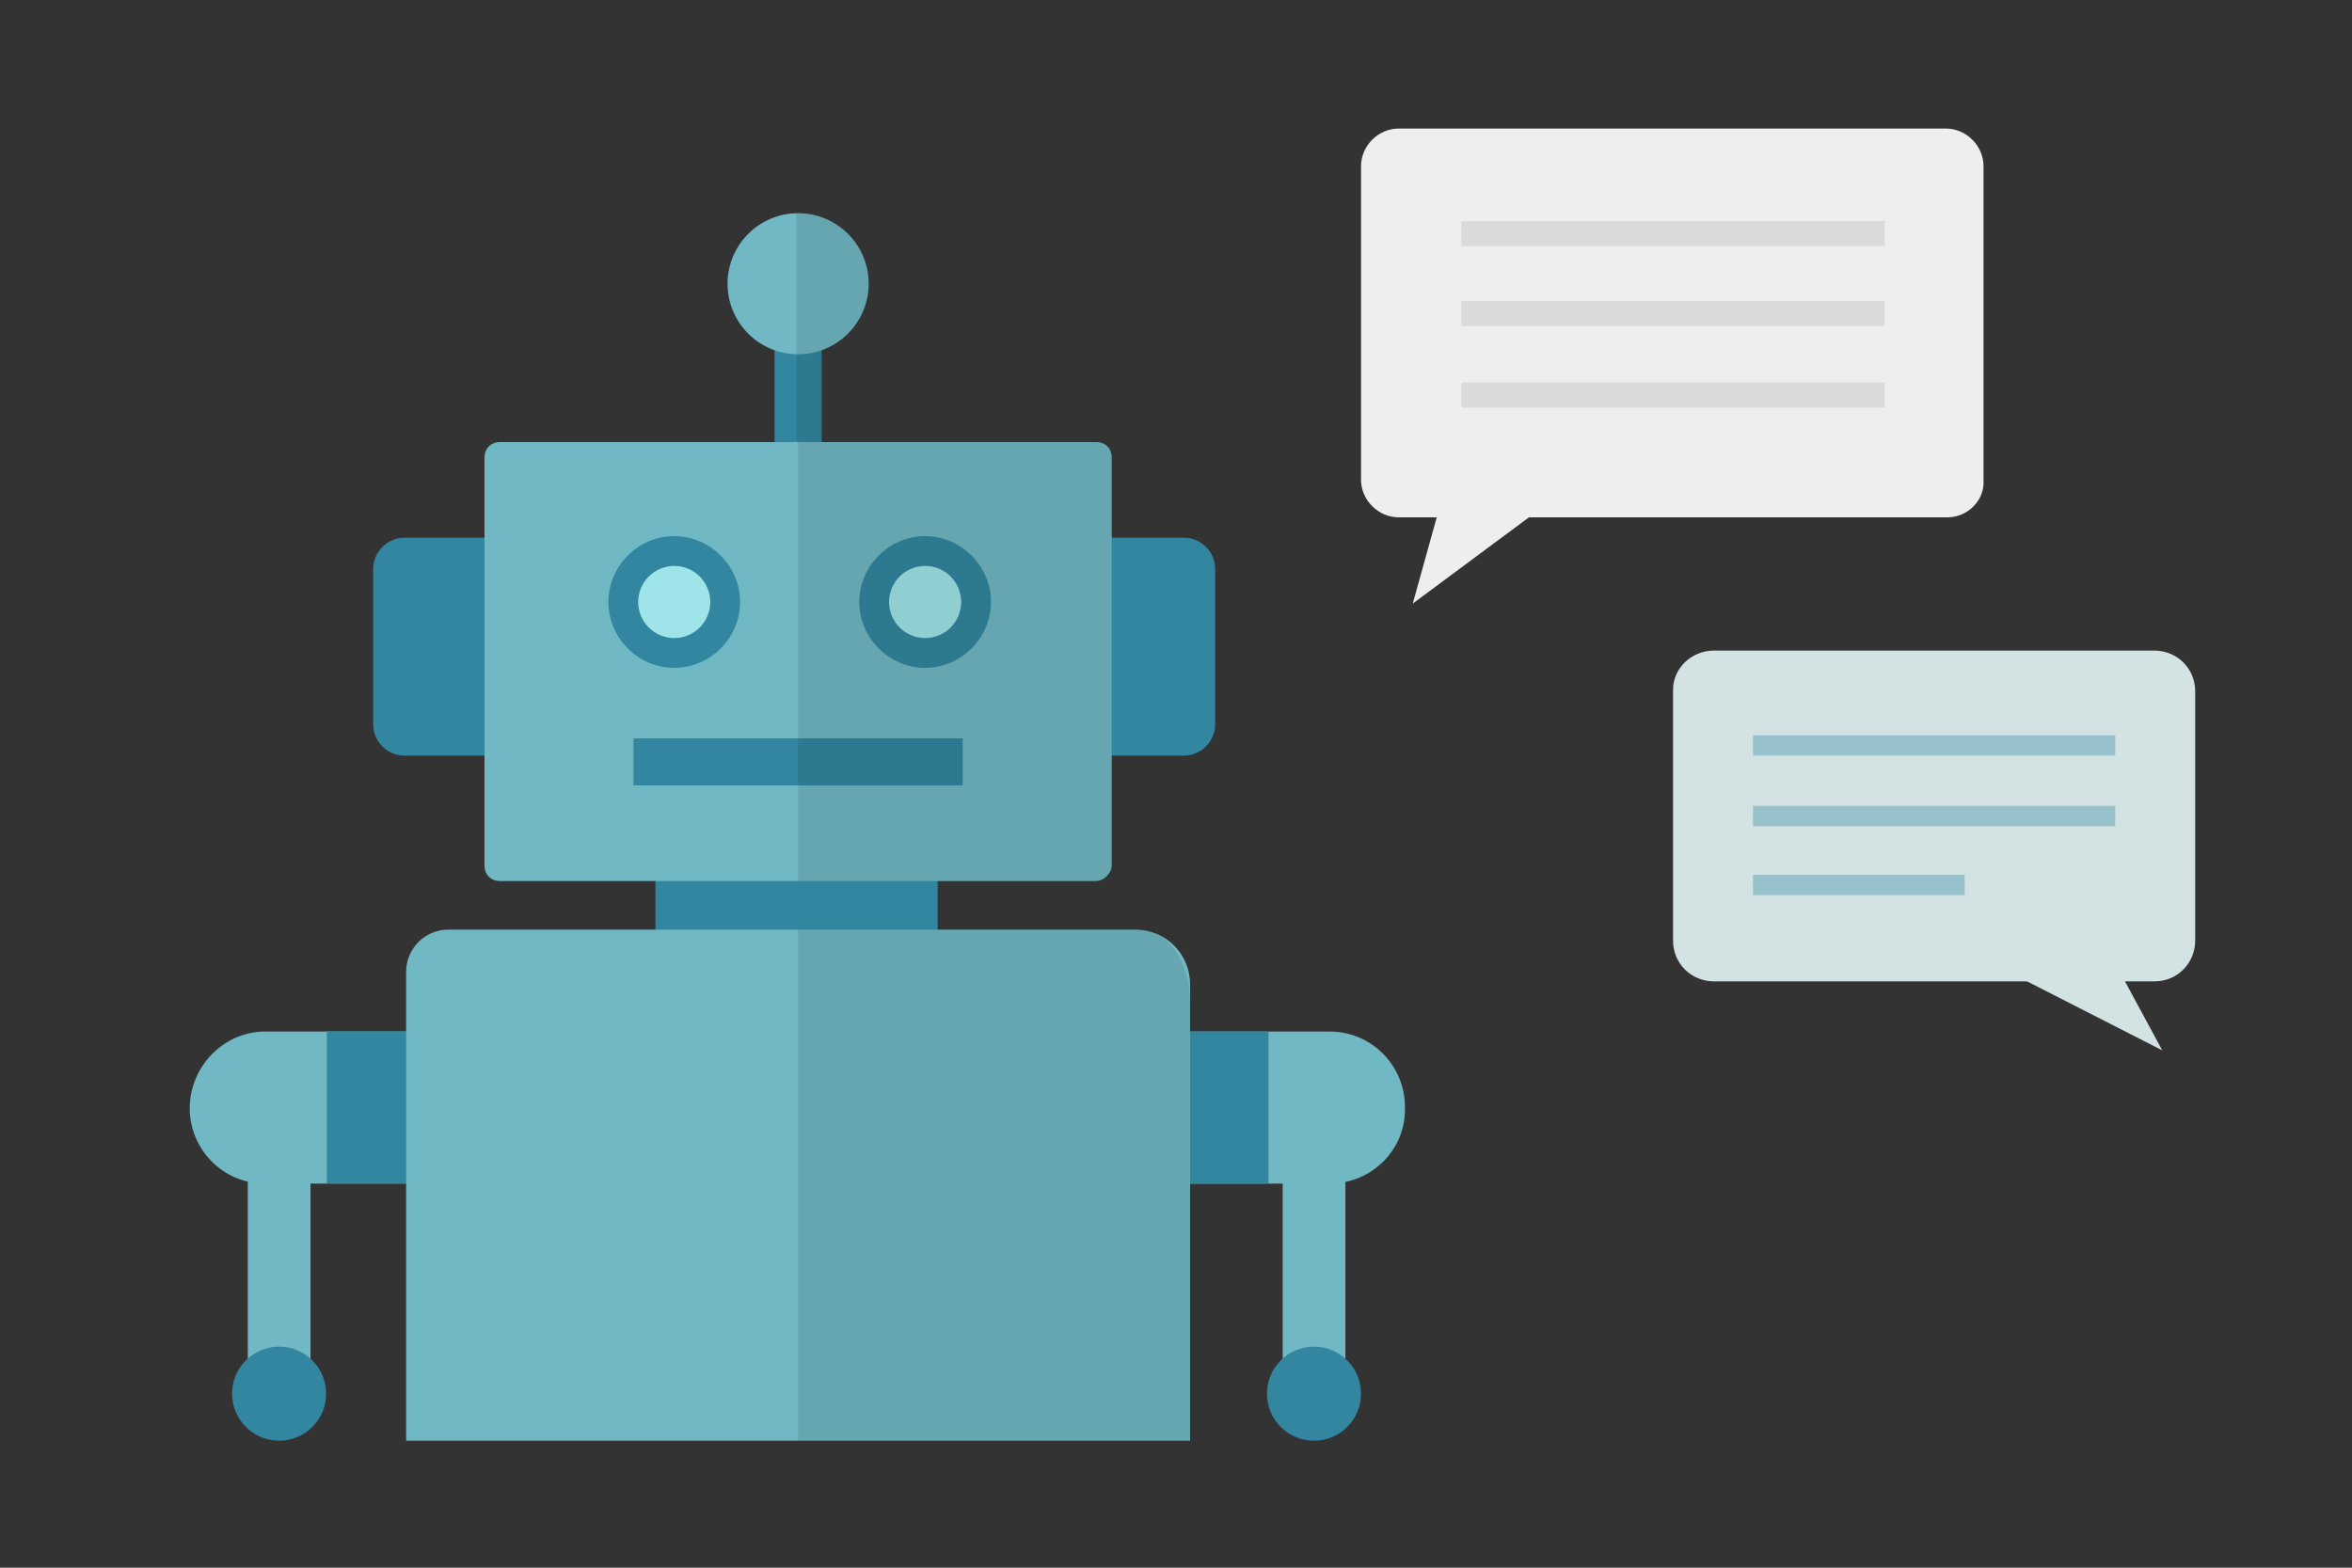
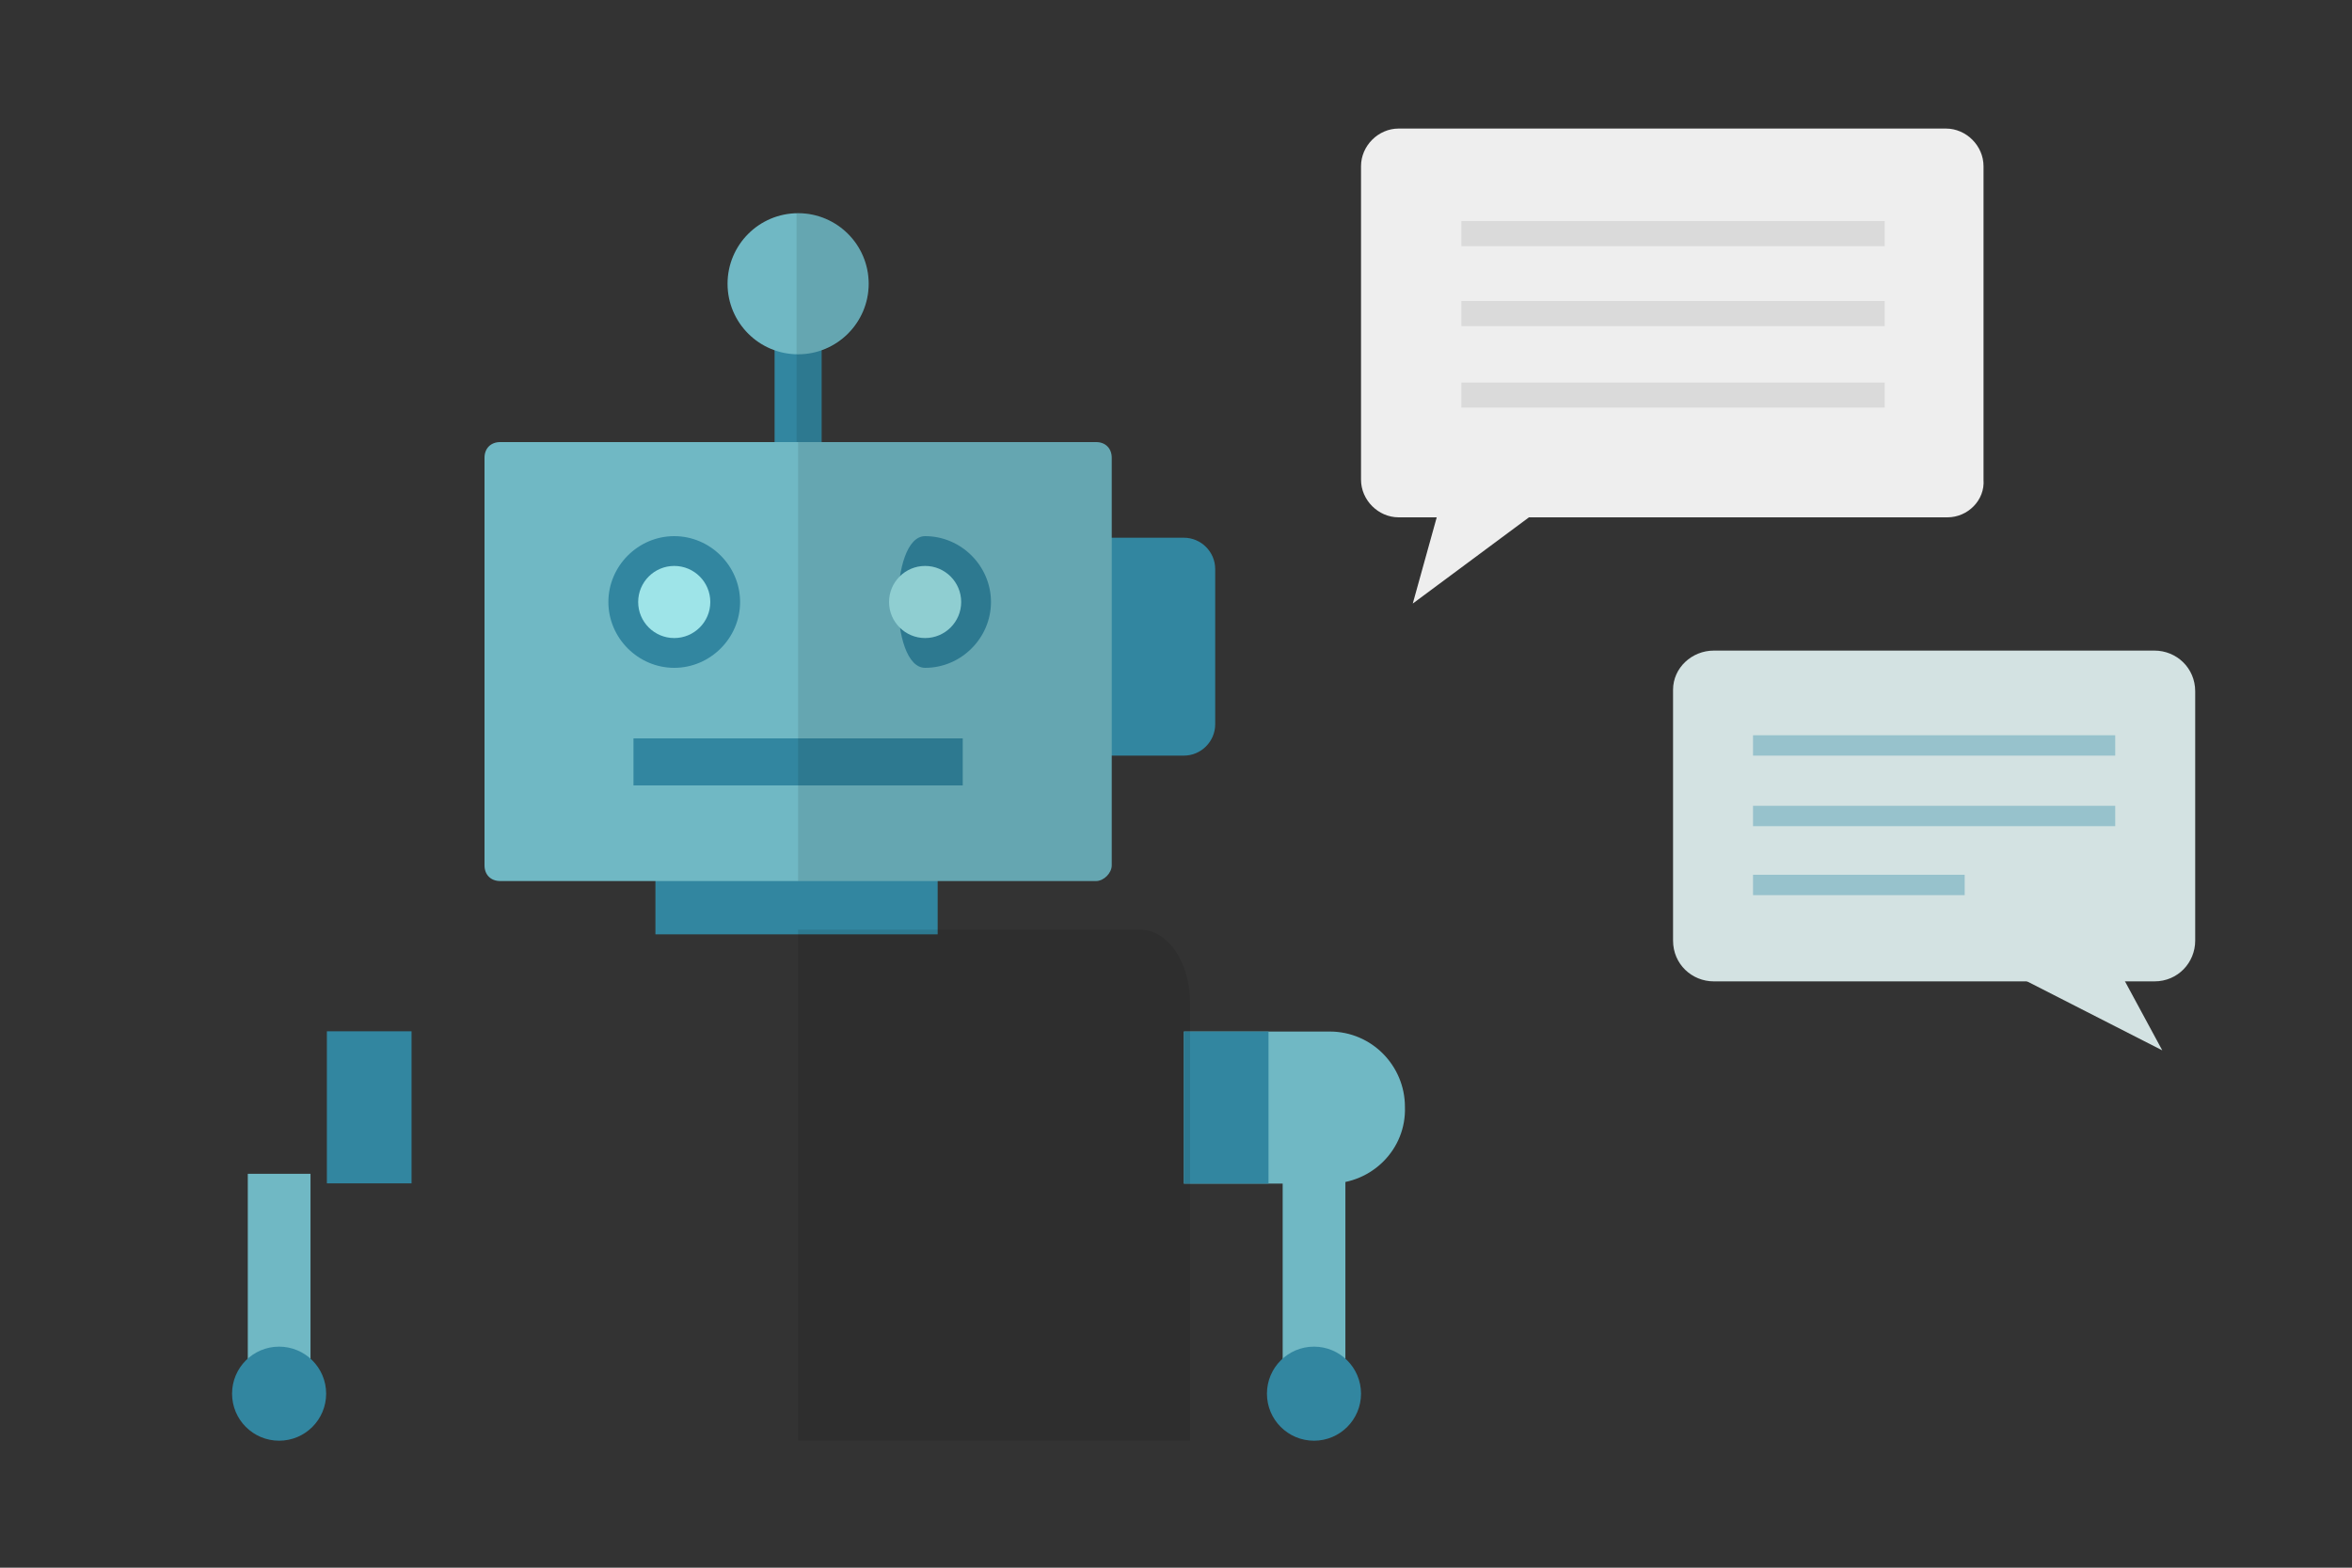
<svg xmlns="http://www.w3.org/2000/svg" xmlns:xlink="http://www.w3.org/1999/xlink" version="1.1" x="0px" y="0px" width="150px" height="100px" viewBox="0 0 150 100" style="enable-background:new 0 0 150 100;" xml:space="preserve">
  <rect x="0" y="0" width="150" height="100" fill="#333333" stroke="none" />
  <style type="text/css">
	.st0{fill-rule:evenodd;clip-rule:evenodd;fill:#E3E5E8;}
	.st1{fill:#FBF68F;}
	.st2{fill:none;}
	.st3{fill:#E0D982;}
	.st4{fill:#FBE34D;}
	.st5{fill:#E0C646;}
	.st6{fill:#C18733;}
	.st7{fill:#8E6126;}
	.st8{fill:#FFFFFF;}
	.st9{fill:#FEBBBB;}
	.st10{fill:#B1D2DD;}
	.st11{fill:#3286A0;}
	.st12{fill:#DDF0F2;}
	.st13{fill:#C9CACA;}
	.st14{fill:none;stroke:#ADADAD;stroke-miterlimit:10;}
	.st15{fill:none;stroke:#ADADAD;stroke-miterlimit:10;stroke-dasharray:4,5;}
	.st16{fill:none;stroke:#75B767;stroke-width:3.2;stroke-miterlimit:10;}
	.st17{fill:none;stroke:#75B767;stroke-width:3.2;stroke-linecap:round;stroke-linejoin:round;stroke-miterlimit:10;}
	.st18{fill:#EADEBF;}
	.st19{fill:#4EA97D;}
	.st20{fill:#E3D7B6;}
	.st21{fill:#4D937A;}
	.st22{fill:#4CA27A;}
	.st23{fill:#03040A;}
	.st24{fill:#666767;}
	.st25{fill:#898989;}
	.st26{fill:#AEADAD;}
	.st27{fill:#C0BFBF;}
	.st28{fill:#DBDADA;}
	.st29{fill:#E5E5E5;}
	.st30{fill:#EFEEEE;}
	.st31{fill:#F5F5F5;}
	.st32{fill:#005597;}
	.st33{fill:#318EC0;}
	.st34{fill:#C0E0F6;}
	.st35{fill:#D0DFED;}
	.st36{fill:#EAF2FB;}
	.st37{fill:#E3E5E8;}
	.st38{fill:#F1F2F4;}
	.st39{fill:#768D9F;}
	.st40{fill:#EEAA4C;}
	.st41{fill:#F3F083;}
	.st42{fill:#75B767;}
	.st43{fill:#81C7A0;}
	.st44{fill:#F4DC26;}
	.st45{fill:#AFD05A;}
	.st46{fill:#F5F9E8;}
	.st47{fill:#FAF7E6;}
	.st48{fill:#E72A24;}
	.st49{fill:#E95150;}
	.st50{fill:#DA5B56;}
	.st51{fill:#F5B7B8;}
	.st52{fill:#FDEDED;}
	.st53{fill:#E9F4E3;}
	.st54{fill:#DDE9D6;}
	.st55{fill:#FDF0D8;}
	.st56{fill:#EDE1CB;}
	.st57{fill:#E4D8C2;}
	.st58{fill:#040000;}
	.st59{fill:#333333;}
	.st60{fill:#70B8C4;}
	.st61{fill:#97C2CC;}
	.st62{fill:#63A3BA;}
	.st63{fill:#BACFDD;}
	.st64{fill:#FFDE55;}
	.st65{fill:#E8CC54;}
	.st66{fill:#C7DBEA;}
	.st67{fill-rule:evenodd;clip-rule:evenodd;fill:#D3E2E2;}
	.st68{fill-rule:evenodd;clip-rule:evenodd;fill:#97C2CC;}
	.st69{clip-path:url(#SVGID_2_);}
	.st70{fill:#FFE402;}
	.st71{fill:#EEEEEE;}
	.st72{fill:#F85051;}
	.st73{fill:#888888;}
	.st74{fill:#E1E1E1;}
	.st75{fill:none;stroke:#E1E1E1;stroke-miterlimit:10;}
	.st76{fill-rule:evenodd;clip-rule:evenodd;fill:#70B8C4;}
	.st77{clip-path:url(#SVGID_4_);fill:#C9AF41;}
	.st78{fill:#C4AB3F;}
	.st79{clip-path:url(#SVGID_6_);fill:#C9AF41;}
	.st80{clip-path:url(#SVGID_8_);fill:#C9AF41;}
	.st81{clip-path:url(#SVGID_10_);fill:#C9AF41;}
	.st82{clip-path:url(#SVGID_12_);fill:#C9AF41;}
	.st83{fill:#FBF77E;}
	.st84{clip-path:url(#SVGID_14_);fill:#E0C646;}
	.st85{clip-path:url(#SVGID_16_);fill:#8E6126;}
	.st86{fill:#E65D57;}
	.st87{fill:#D3E2E2;}
	.st88{fill-rule:evenodd;clip-rule:evenodd;fill:#DADADA;}
	.st89{fill:#9EE4E8;}
	.st90{display:none;}
	.st91{display:inline;fill:#3286A0;}
	.st92{display:inline;}
	.st93{opacity:0.1;clip-path:url(#SVGID_18_);}
	.st94{opacity:0.1;}
	.st95{opacity:0.1;clip-path:url(#SVGID_20_);}
	.st96{fill:#F85050;}
	.st97{fill:#2D96CD;}
	.st98{fill:#ADADAD;}
	.st99{fill:#44B9BC;}
	.st100{fill:#D8DBAB;}
	.st101{fill:#B8BFC1;}
	.st102{fill:#AFDCDD;}
	.st103{fill:none;stroke:#63A3BA;stroke-width:3.2;stroke-miterlimit:10;}
	.st104{fill:none;stroke:#63A3BA;stroke-width:3.2;stroke-linecap:round;stroke-miterlimit:10;}
	.st105{fill:#DADADA;}
	.st106{fill:#F4F4F4;}
	.st107{fill:#B9C3C9;}
	.st108{fill:#DDDDDD;}
	.st109{fill:#81D2A6;}
	.st110{fill:none;stroke:#FFFFFF;stroke-width:1.2;stroke-linecap:round;stroke-linejoin:round;stroke-miterlimit:10;}
	.st111{fill:#FF0000;}
	.st112{fill:#C2E4FE;}
	.st113{fill:none;stroke:#BDCCD4;stroke-width:1.5;stroke-miterlimit:10;}
	.st114{fill:#666666;}
	.st115{fill:none;stroke:#7890A4;stroke-width:2;stroke-linecap:round;stroke-linejoin:round;stroke-miterlimit:10;}
	.st116{fill:#50A6CC;}
	.st117{fill:#E87474;}
	.st118{fill:none;stroke:#BDCCD4;stroke-miterlimit:10;}
	
		.st119{fill:none;stroke:#7890A4;stroke-width:2;stroke-linecap:round;stroke-linejoin:round;stroke-miterlimit:10;stroke-dasharray:3,6;}
	.st120{fill:none;stroke:#BDCCD4;stroke-width:1.5;stroke-miterlimit:10;stroke-dasharray:5,3;}
	.st121{fill:#7890A4;}
	.st122{fill:none;stroke:#7890A4;stroke-width:2;stroke-miterlimit:10;}
	.st123{fill:none;stroke:#70B8C4;stroke-width:2;stroke-miterlimit:10;}
	.st124{fill:none;stroke:#2D96CD;stroke-width:2;stroke-miterlimit:10;}
	.st125{clip-path:url(#SVGID_22_);fill:#C9AF41;}
	.st126{clip-path:url(#SVGID_24_);fill:#C9AF41;}
	.st127{clip-path:url(#SVGID_26_);fill:#C9AF41;}
	.st128{clip-path:url(#SVGID_28_);fill:#C9AF41;}
	.st129{clip-path:url(#SVGID_30_);fill:#C9AF41;}
	.st130{clip-path:url(#SVGID_32_);fill:#C9AF41;}
	.st131{clip-path:url(#SVGID_34_);fill:#C9AF41;}
	.st132{clip-path:url(#SVGID_36_);fill:#C9AF41;}
	.st133{clip-path:url(#SVGID_38_);fill:#C9AF41;}
	.st134{clip-path:url(#SVGID_40_);fill:#C9AF41;}
	.st135{clip-path:url(#SVGID_42_);fill:#C9AF41;}
	.st136{clip-path:url(#SVGID_44_);fill:#C9AF41;}
	.st137{clip-path:url(#SVGID_46_);fill:#C9AF41;}
	.st138{clip-path:url(#SVGID_48_);fill:#C9AF41;}
	.st139{clip-path:url(#SVGID_50_);fill:#C9AF41;}
	.st140{fill:none;stroke:#2D96CD;stroke-width:3;stroke-linecap:round;stroke-linejoin:round;stroke-miterlimit:10;}
	.st141{fill:#F4CAAB;}
	.st142{fill:#EFF3F4;}
	.st143{fill:#F9D7BB;}
	.st144{fill:#514A44;}
	.st145{fill:#30849E;}
	.st146{fill:#318BAF;}
	.st147{fill:#216289;}
	.st148{fill:#4C95C8;}
	.st149{fill:#D2E2F0;}
	.st150{fill:#BFBFBF;}
	.st151{fill:#B6D957;}
	.st152{fill-rule:evenodd;clip-rule:evenodd;fill:#F26A46;}
	.st153{fill:none;stroke:#ADADAD;stroke-width:0.972;stroke-miterlimit:10;}
	.st154{fill:none;stroke:#ADADAD;stroke-width:0.972;stroke-miterlimit:10;stroke-dasharray:3.885,5.05;}
	.st155{fill:none;stroke:#ADADAD;stroke-width:0.972;stroke-miterlimit:10;stroke-dasharray:4.961,6.449;}
	.st156{fill:none;stroke:#7890A4;stroke-width:1.5;stroke-linecap:round;stroke-linejoin:round;stroke-miterlimit:10;}
	.st157{fill:none;stroke:#F85051;stroke-width:1.5;stroke-linecap:round;stroke-linejoin:round;stroke-miterlimit:10;}
	.st158{fill-rule:evenodd;clip-rule:evenodd;fill:#F85051;}
	.st159{fill:#727272;}
	.st160{fill-rule:evenodd;clip-rule:evenodd;fill:#FFAA03;}
	.st161{fill-rule:evenodd;clip-rule:evenodd;fill:#FFFFFF;}
	.st162{fill:#F26E40;}
	.st163{fill:#DCDDDD;}
	.st164{fill:#287284;}
	.st165{fill-rule:evenodd;clip-rule:evenodd;fill:#EFAA30;}
	.st166{fill-rule:evenodd;clip-rule:evenodd;fill:#B3E8F4;}
	.st167{fill-rule:evenodd;clip-rule:evenodd;fill:#E8F2F9;}
	.st168{fill:#B3E8F4;}
	.st169{fill-rule:evenodd;clip-rule:evenodd;fill:#4AAECC;}
	.st170{fill-rule:evenodd;clip-rule:evenodd;fill:#3286A0;}
	.st171{fill-rule:evenodd;clip-rule:evenodd;fill:#C7DBEA;}
	.st172{fill:none;stroke:#75B767;stroke-width:6;stroke-linecap:square;stroke-miterlimit:10;}
	.st173{fill:none;stroke:#6FB1BC;stroke-width:6;stroke-linecap:square;stroke-miterlimit:10;}
	.st174{fill-rule:evenodd;clip-rule:evenodd;fill:#6FB1BC;}
	.st175{fill-rule:evenodd;clip-rule:evenodd;fill:#75B767;}
	.st176{opacity:0.1;clip-path:url(#SVGID_52_);}
	.st177{opacity:0.1;clip-path:url(#SVGID_54_);}
	.st178{fill-rule:evenodd;clip-rule:evenodd;fill:#B8BFC1;}
	.st179{fill-rule:evenodd;clip-rule:evenodd;fill:#ED7962;}
	.st180{fill:#0058A1;}
	.st181{clip-path:url(#SVGID_56_);fill:url(#SVGID_57_);}
	.st182{fill-rule:evenodd;clip-rule:evenodd;fill:#81D2A6;}
	.st183{opacity:0.1;clip-path:url(#SVGID_61_);}
	.st184{fill:none;stroke:#F84F4F;stroke-width:4;stroke-linecap:round;stroke-linejoin:round;stroke-miterlimit:10;}
	.st185{clip-path:url(#SVGID_63_);fill:url(#SVGID_64_);}
	.st186{clip-path:url(#SVGID_66_);fill:#C9AF41;}
	.st187{clip-path:url(#SVGID_68_);fill:#C9AF41;}
	.st188{clip-path:url(#SVGID_70_);fill:#C9AF41;}
	.st189{clip-path:url(#SVGID_72_);fill:#C9AF41;}
	.st190{clip-path:url(#SVGID_74_);fill:#C9AF41;}
	.st191{clip-path:url(#SVGID_76_);fill:#C9AF41;}
	.st192{clip-path:url(#SVGID_78_);fill:#C9AF41;}
	.st193{clip-path:url(#SVGID_80_);fill:#E0C646;}
	.st194{clip-path:url(#SVGID_84_);fill:#C9AF41;}
	.st195{clip-path:url(#SVGID_86_);fill:#C9AF41;}
	.st196{clip-path:url(#SVGID_88_);fill:#C9AF41;}
	.st197{clip-path:url(#SVGID_90_);fill:#C9AF41;}
	.st198{clip-path:url(#SVGID_92_);fill:#C9AF41;}
	.st199{clip-path:url(#SVGID_94_);fill:#E0C646;}
	.st200{clip-path:url(#SVGID_98_);fill:#C9AF41;}
	.st201{clip-path:url(#SVGID_100_);fill:#C9AF41;}
	.st202{clip-path:url(#SVGID_102_);fill:#C9AF41;}
	.st203{clip-path:url(#SVGID_104_);fill:#C9AF41;}
	.st204{clip-path:url(#SVGID_106_);fill:#C9AF41;}
	.st205{clip-path:url(#SVGID_108_);fill:#E0C646;}
	.st206{fill-rule:evenodd;clip-rule:evenodd;fill:#78BF69;}
	.st207{fill:#78BF69;}
	.st208{fill:#F7AF4A;}
	.st209{fill:#9B7A31;}
	.st210{fill:#AD8732;}
	.st211{fill:#E6DAC3;}
	.st212{fill:#809933;}
	.st213{fill:#8CA835;}
	.st214{fill:#565656;}
	.st215{clip-path:url(#SVGID_112_);fill:#AEADAD;}
	.st216{clip-path:url(#SVGID_112_);fill:#FFFFFF;}
	.st217{clip-path:url(#SVGID_112_);fill:#666767;}
	.st218{clip-path:url(#SVGID_112_);}
	.st219{fill:none;stroke:#FFFFFF;stroke-width:5;stroke-miterlimit:10;}
	.st220{fill-rule:evenodd;clip-rule:evenodd;fill:#F5F5F5;}
	.st221{fill-rule:evenodd;clip-rule:evenodd;fill:#B3E0B5;}
	.st222{fill-rule:evenodd;clip-rule:evenodd;fill:#EFB686;}
	.st223{fill-rule:evenodd;clip-rule:evenodd;fill:#EAF2FB;}
	.st224{fill-rule:evenodd;clip-rule:evenodd;fill:none;stroke:#F5F5F5;stroke-miterlimit:10;}
	.st225{fill:none;stroke:#F5F5F5;stroke-miterlimit:10;}
	.st226{fill:none;stroke:#FFFFFF;stroke-miterlimit:10;}
	.st227{fill:#DCDCDC;}
	.st228{opacity:0.2;}
	.st229{fill:#FAFAFA;}
	.st230{clip-path:url(#SVGID_114_);fill:#C8C8C8;}
	.st231{fill:#E6E6E6;}
	.st232{fill:none;stroke:#6F93AA;stroke-width:0.497;stroke-linejoin:round;stroke-miterlimit:10;}
	.st233{fill-rule:evenodd;clip-rule:evenodd;fill:#2D96CD;}
	.st234{clip-path:url(#SVGID_116_);}
	.st235{fill:none;stroke:#E4F2F2;stroke-width:0.68;stroke-linecap:square;stroke-miterlimit:10;}
	.st236{fill:none;stroke:#E65D57;stroke-width:0.971;stroke-linecap:round;stroke-linejoin:round;stroke-miterlimit:10;}
	.st237{fill:#4094D4;}
	.st238{fill:#6DC6F0;}
	.st239{fill:#208FD3;}
	.st240{fill:#73D3F9;}
	.st241{fill:#E68854;}
	.st242{opacity:0.1;clip-path:url(#SVGID_118_);}
	.st243{fill-rule:evenodd;clip-rule:evenodd;fill:#BACFDD;}
	.st244{clip-path:url(#SVGID_120_);fill:#AEADAD;}
	.st245{clip-path:url(#SVGID_120_);fill:#FFFFFF;}
	.st246{clip-path:url(#SVGID_120_);fill:#666767;}
	.st247{clip-path:url(#SVGID_120_);}
	.st248{fill:none;stroke:#FFFFFF;stroke-width:3.451;stroke-miterlimit:10;}
	.st249{fill:#FBDEA8;}
	.st250{fill:#E5C99C;}
	.st251{fill:#EDEDED;}
	.st252{fill:#008AD0;}
	.st253{fill:#0058A2;}
	.st254{clip-path:url(#SVGID_122_);fill:#C9AF41;}
	.st255{clip-path:url(#SVGID_124_);fill:#C9AF41;}
	.st256{clip-path:url(#SVGID_126_);fill:#C9AF41;}
	.st257{clip-path:url(#SVGID_128_);fill:#C9AF41;}
	.st258{clip-path:url(#SVGID_130_);fill:#C9AF41;}
	.st259{clip-path:url(#SVGID_132_);fill:#E0C646;}
	.st260{clip-path:url(#SVGID_134_);fill:#8E6126;}
	.st261{clip-path:url(#SVGID_136_);fill:#C9AF41;}
	.st262{clip-path:url(#SVGID_138_);fill:#C9AF41;}
	.st263{clip-path:url(#SVGID_140_);fill:#C9AF41;}
	.st264{clip-path:url(#SVGID_142_);fill:#C9AF41;}
	.st265{clip-path:url(#SVGID_144_);fill:#C9AF41;}
	.st266{clip-path:url(#SVGID_146_);fill:#E0C646;}
	.st267{clip-path:url(#SVGID_148_);fill:#8E6126;}
	.st268{clip-path:url(#SVGID_150_);fill:#C9AF41;}
	.st269{clip-path:url(#SVGID_152_);fill:#C9AF41;}
	.st270{clip-path:url(#SVGID_154_);fill:#C9AF41;}
	.st271{clip-path:url(#SVGID_156_);fill:#C9AF41;}
	.st272{clip-path:url(#SVGID_158_);fill:#C9AF41;}
	.st273{clip-path:url(#SVGID_160_);fill:#E0C646;}
	.st274{clip-path:url(#SVGID_162_);fill:#8E6126;}
	.st275{clip-path:url(#SVGID_164_);fill:#C9AF41;}
	.st276{clip-path:url(#SVGID_166_);fill:#C9AF41;}
	.st277{clip-path:url(#SVGID_168_);fill:#C9AF41;}
	.st278{clip-path:url(#SVGID_170_);fill:#C9AF41;}
	.st279{clip-path:url(#SVGID_172_);fill:#C9AF41;}
	.st280{clip-path:url(#SVGID_174_);fill:#C9AF41;}
	.st281{clip-path:url(#SVGID_176_);fill:#E0C646;}
	.st282{clip-path:url(#SVGID_178_);fill:#8E6126;}
	.st283{clip-path:url(#SVGID_180_);fill:#C9AF41;}
	.st284{clip-path:url(#SVGID_182_);fill:#C9AF41;}
	.st285{clip-path:url(#SVGID_184_);fill:#C9AF41;}
	.st286{clip-path:url(#SVGID_186_);fill:#C9AF41;}
	.st287{clip-path:url(#SVGID_188_);fill:#C9AF41;}
	.st288{clip-path:url(#SVGID_190_);fill:#E0C646;}
	.st289{clip-path:url(#SVGID_192_);fill:#8E6126;}
	.st290{clip-path:url(#SVGID_194_);fill:#C9AF41;}
	.st291{clip-path:url(#SVGID_196_);fill:#C9AF41;}
	.st292{clip-path:url(#SVGID_198_);fill:#C9AF41;}
	.st293{clip-path:url(#SVGID_200_);fill:#C9AF41;}
	.st294{clip-path:url(#SVGID_202_);fill:#C9AF41;}
	.st295{clip-path:url(#SVGID_204_);fill:#E0C646;}
	.st296{clip-path:url(#SVGID_206_);fill:#8E6126;}
	.st297{fill:#9ACCCC;}
	.st298{fill:#CC3A3A;}
	.st299{fill:#EABD24;}
	.st300{fill:#357C51;}
	.st301{fill:#2856A0;}
	.st302{fill:#006600;}
	.st303{fill-rule:evenodd;clip-rule:evenodd;fill:#FFDE8D;}
	.st304{fill:#D6BF92;}
	.st305{fill:none;stroke:#E4F2F2;stroke-width:0.588;stroke-linecap:square;stroke-miterlimit:10;}
	.st306{fill:none;stroke:#E65D57;stroke-width:0.841;stroke-linecap:round;stroke-linejoin:round;stroke-miterlimit:10;}
	.st307{fill-rule:evenodd;clip-rule:evenodd;fill:#D2E2F0;}
	.st308{opacity:0.1;clip-path:url(#SVGID_208_);}
	.st309{opacity:0.1;clip-path:url(#SVGID_210_);}
	.st310{fill:none;stroke:#E65D57;stroke-width:0.4;stroke-linecap:round;stroke-linejoin:round;stroke-miterlimit:10;}
	.st311{fill:#6B818E;}
	.st312{opacity:0.2;fill-rule:evenodd;clip-rule:evenodd;fill:#7890A4;}
	.st313{fill-rule:evenodd;clip-rule:evenodd;fill:none;}
</style>
  <g id="design">
    <g>
      <g>
        <path class="st87" d="M109.3,41.5h28.1c1.4,0,2.6,1.1,2.6,2.6V60c0,1.4-1.1,2.6-2.6,2.6h-28.1c-1.4,0-2.6-1.1-2.6-2.6V44     C106.7,42.6,107.9,41.5,109.3,41.5z" />
        <polygon class="st87" points="133.9,59.6 137.9,67 123.4,59.6    " />
        <g>
          <g>
            <path class="st68" d="M111.8,46.9v1.3h23.1v-1.3H111.8z M111.8,52.7h23.1v-1.3h-23.1V52.7z M111.8,57.1h13.5v-1.3h-13.5V57.1z" />
          </g>
        </g>
      </g>
      <g>
        <path class="st71" d="M124.2,33H89.2c-1.3,0-2.4-1.1-2.4-2.4v-20c0-1.3,1.1-2.4,2.4-2.4h34.9c1.3,0,2.4,1.1,2.4,2.4v20     C126.6,31.9,125.5,33,124.2,33z" />
        <polygon class="st71" points="92.1,31.3 90.1,38.5 99.8,31.3    " />
        <g>
          <g>
            <path class="st88" d="M93.2,14.1v1.6h27v-1.6H93.2z M93.2,20.8h27v-1.6h-27V20.8z M93.2,26h27v-1.6h-27V26z" />
          </g>
        </g>
      </g>
      <g>
        <g>
          <rect x="41.8" y="52.8" class="st11" width="18" height="6.8" />
          <rect x="83.8" y="68.2" transform="matrix(-1 -1.224647e-16 1.224647e-16 -1 171.552 139.101)" class="st60" width="3.9" height="2.7" />
          <rect x="15.8" y="74.9" transform="matrix(-1 -4.548698e-13 4.548698e-13 -1 35.603 165.775)" class="st60" width="4" height="16" />
          <circle class="st11" cx="17.8" cy="88.9" r="3" />
          <rect x="81.8" y="74.9" transform="matrix(-1 -4.548698e-13 4.548698e-13 -1 167.603 165.775)" class="st60" width="4" height="16" />
          <circle class="st11" cx="83.8" cy="88.9" r="3" />
-           <path class="st11" d="M33.2,48.2h-7.4c-1.1,0-2-0.9-2-2v-9.9c0-1.1,0.9-2,2-2h7.4V48.2z" />
          <path class="st11" d="M75.5,48.2h-7.4V34.3h7.4c1.1,0,2,0.9,2,2v9.9C77.5,47.3,76.6,48.2,75.5,48.2z" />
          <rect x="49.4" y="20.8" class="st11" width="3" height="9" />
          <path class="st60" d="M69.9,56.2h-38c-0.6,0-1-0.4-1-1v-26c0-0.6,0.4-1,1-1h38c0.6,0,1,0.4,1,1v26      C70.9,55.7,70.4,56.2,69.9,56.2z" />
          <path class="st11" d="M43,34.2c-2.3,0-4.2,1.9-4.2,4.2s1.9,4.2,4.2,4.2c2.3,0,4.2-1.9,4.2-4.2S45.3,34.2,43,34.2z" />
          <circle class="st89" cx="43" cy="38.4" r="2.3" />
-           <path class="st11" d="M59,42.6c2.3,0,4.2-1.9,4.2-4.2s-1.9-4.2-4.2-4.2c-2.3,0-4.2,1.9-4.2,4.2S56.7,42.6,59,42.6z" />
+           <path class="st11" d="M59,42.6c2.3,0,4.2-1.9,4.2-4.2s-1.9-4.2-4.2-4.2S56.7,42.6,59,42.6z" />
          <circle class="st89" cx="59" cy="38.4" r="2.3" />
          <g class="st90">
            <path class="st91" d="M42.8,44.9c-0.7,0-1.2,0.5-1.2,1.2V50c0,0.7,0.5,1.2,1.2,1.2H59c0.7,0,1.2-0.5,1.2-1.2v-3.9       c0-0.7-0.5-1.2-1.2-1.2H42.8z M49.7,48.8H48v-1.5h1.7V48.8z M52.1,47.3h1.7v1.5h-1.7V47.3z M44,47.3h1.7v1.5H44V47.3z        M57.8,48.8h-1.7v-1.5h1.7V48.8z" />
            <g class="st92">
              <rect x="48" y="47.3" class="st8" width="1.7" height="1.5" />
              <rect x="52.1" y="47.3" class="st8" width="1.7" height="1.5" />
              <rect x="44" y="47.3" class="st8" width="1.7" height="1.5" />
              <rect x="56.1" y="47.3" class="st8" width="1.7" height="1.5" />
            </g>
          </g>
          <circle class="st60" cx="50.9" cy="18.1" r="4.5" />
          <path class="st60" d="M84.8,75.5h-9.3v-9.7h9.3c2.7,0,4.8,2.2,4.8,4.8v0C89.7,73.3,87.5,75.5,84.8,75.5z" />
          <rect x="75.5" y="65.8" class="st11" width="5.4" height="9.7" />
-           <path class="st60" d="M16.9,65.8h9.3v9.7h-9.3c-2.7,0-4.8-2.2-4.8-4.8v0C12.1,68,14.3,65.8,16.9,65.8z" />
          <rect x="20.8" y="65.8" transform="matrix(-1 -7.721842e-10 7.721842e-10 -1 47.047 141.284)" class="st11" width="5.4" height="9.7" />
          <g id="口_3_">
            <rect x="40.4" y="47.1" class="st11" width="21" height="3" />
          </g>
-           <path class="st60" d="M75.9,91.9h-50V62c0-1.5,1.2-2.7,2.7-2.7h43.8c2,0,3.5,1.6,3.5,3.5V91.9z" />
          <g>
            <defs>
              <path id="SVGID_17_" d="M25.9,59.3v32.6h50V64c0-2.6-1.4-4.7-3.2-4.7H25.9z" />
            </defs>
            <clipPath id="SVGID_2_">
              <use xlink:href="#SVGID_17_" style="overflow:visible;" />
            </clipPath>
            <rect x="50.9" y="58.2" style="opacity:0.1;clip-path:url(#SVGID_2_);" width="25.5" height="33.7" />
          </g>
          <path class="st94" d="M69.9,56.2c0.6,0,1-0.4,1-1v-26c0-0.6-0.4-1-1-1h-19v28H69.9z" />
        </g>
        <path class="st94" d="M52.4,28.2v-5.8c1.8-0.6,3-2.3,3-4.3c0-2.5-2-4.5-4.5-4.5c0,0,0,0-0.1,0v14.6H52.4z" />
      </g>
    </g>
  </g>
  <g id="grid">
    <rect class="st2" width="150" height="100" />
  </g>
</svg>